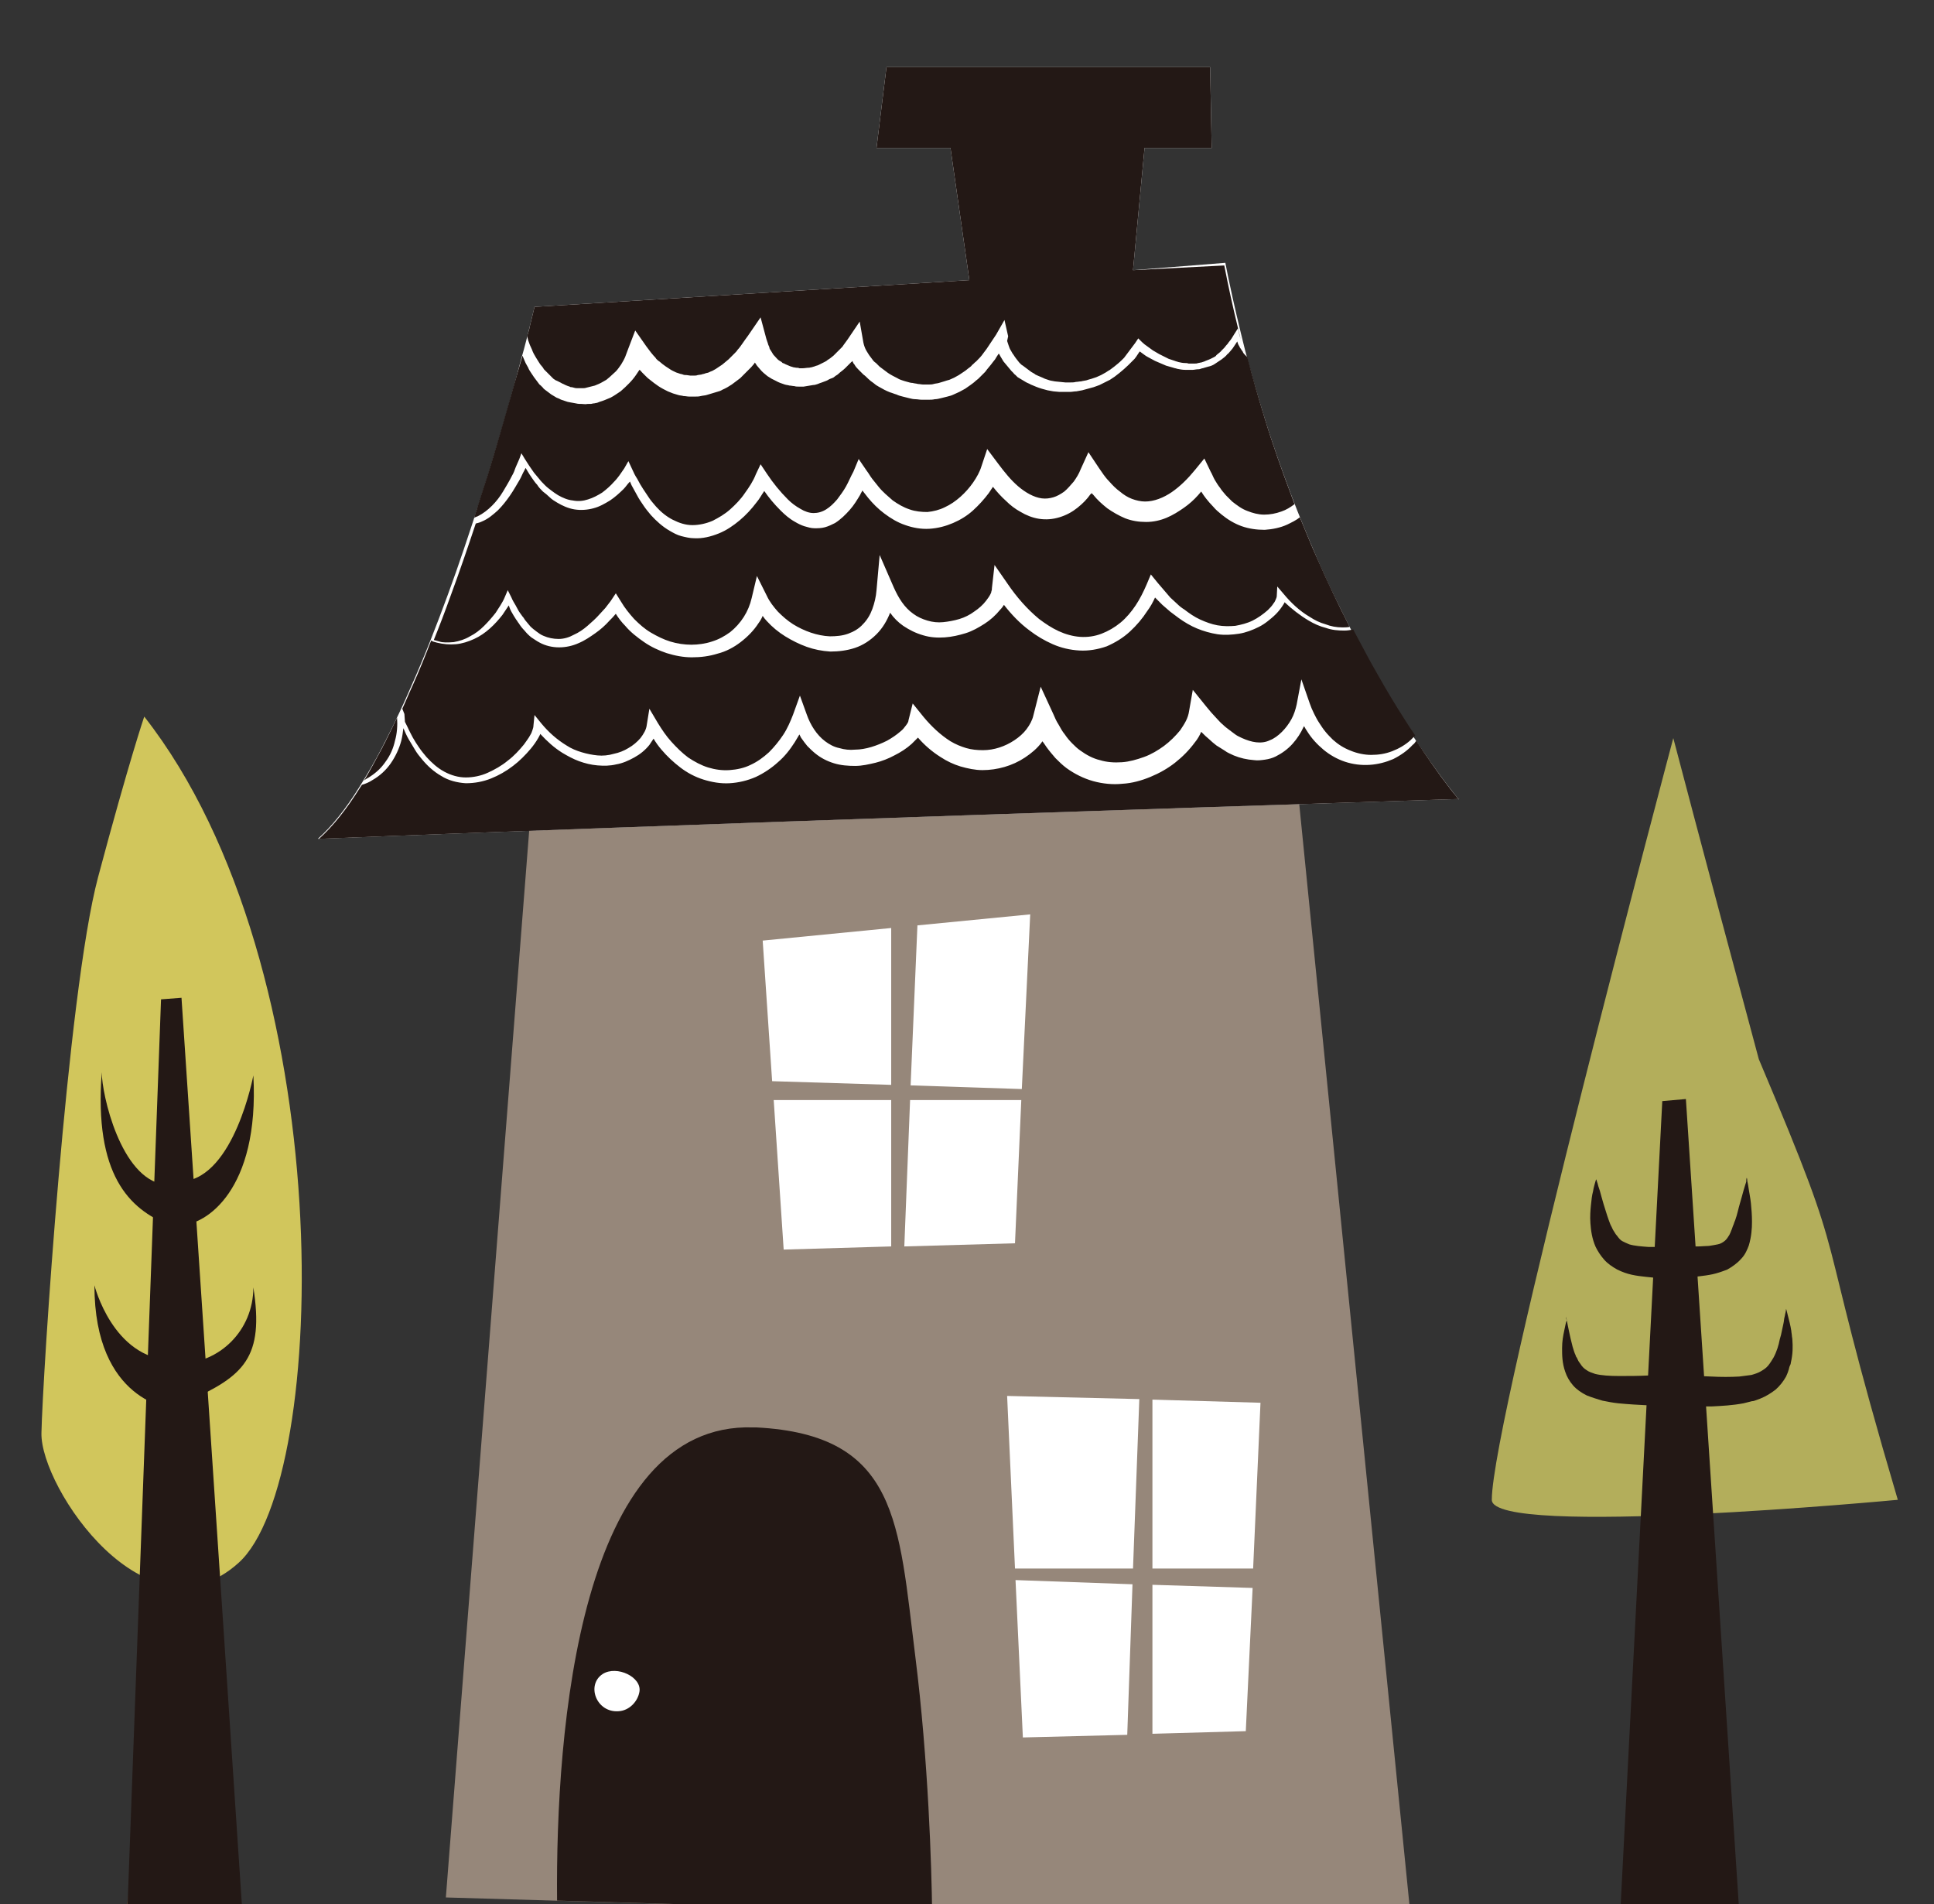
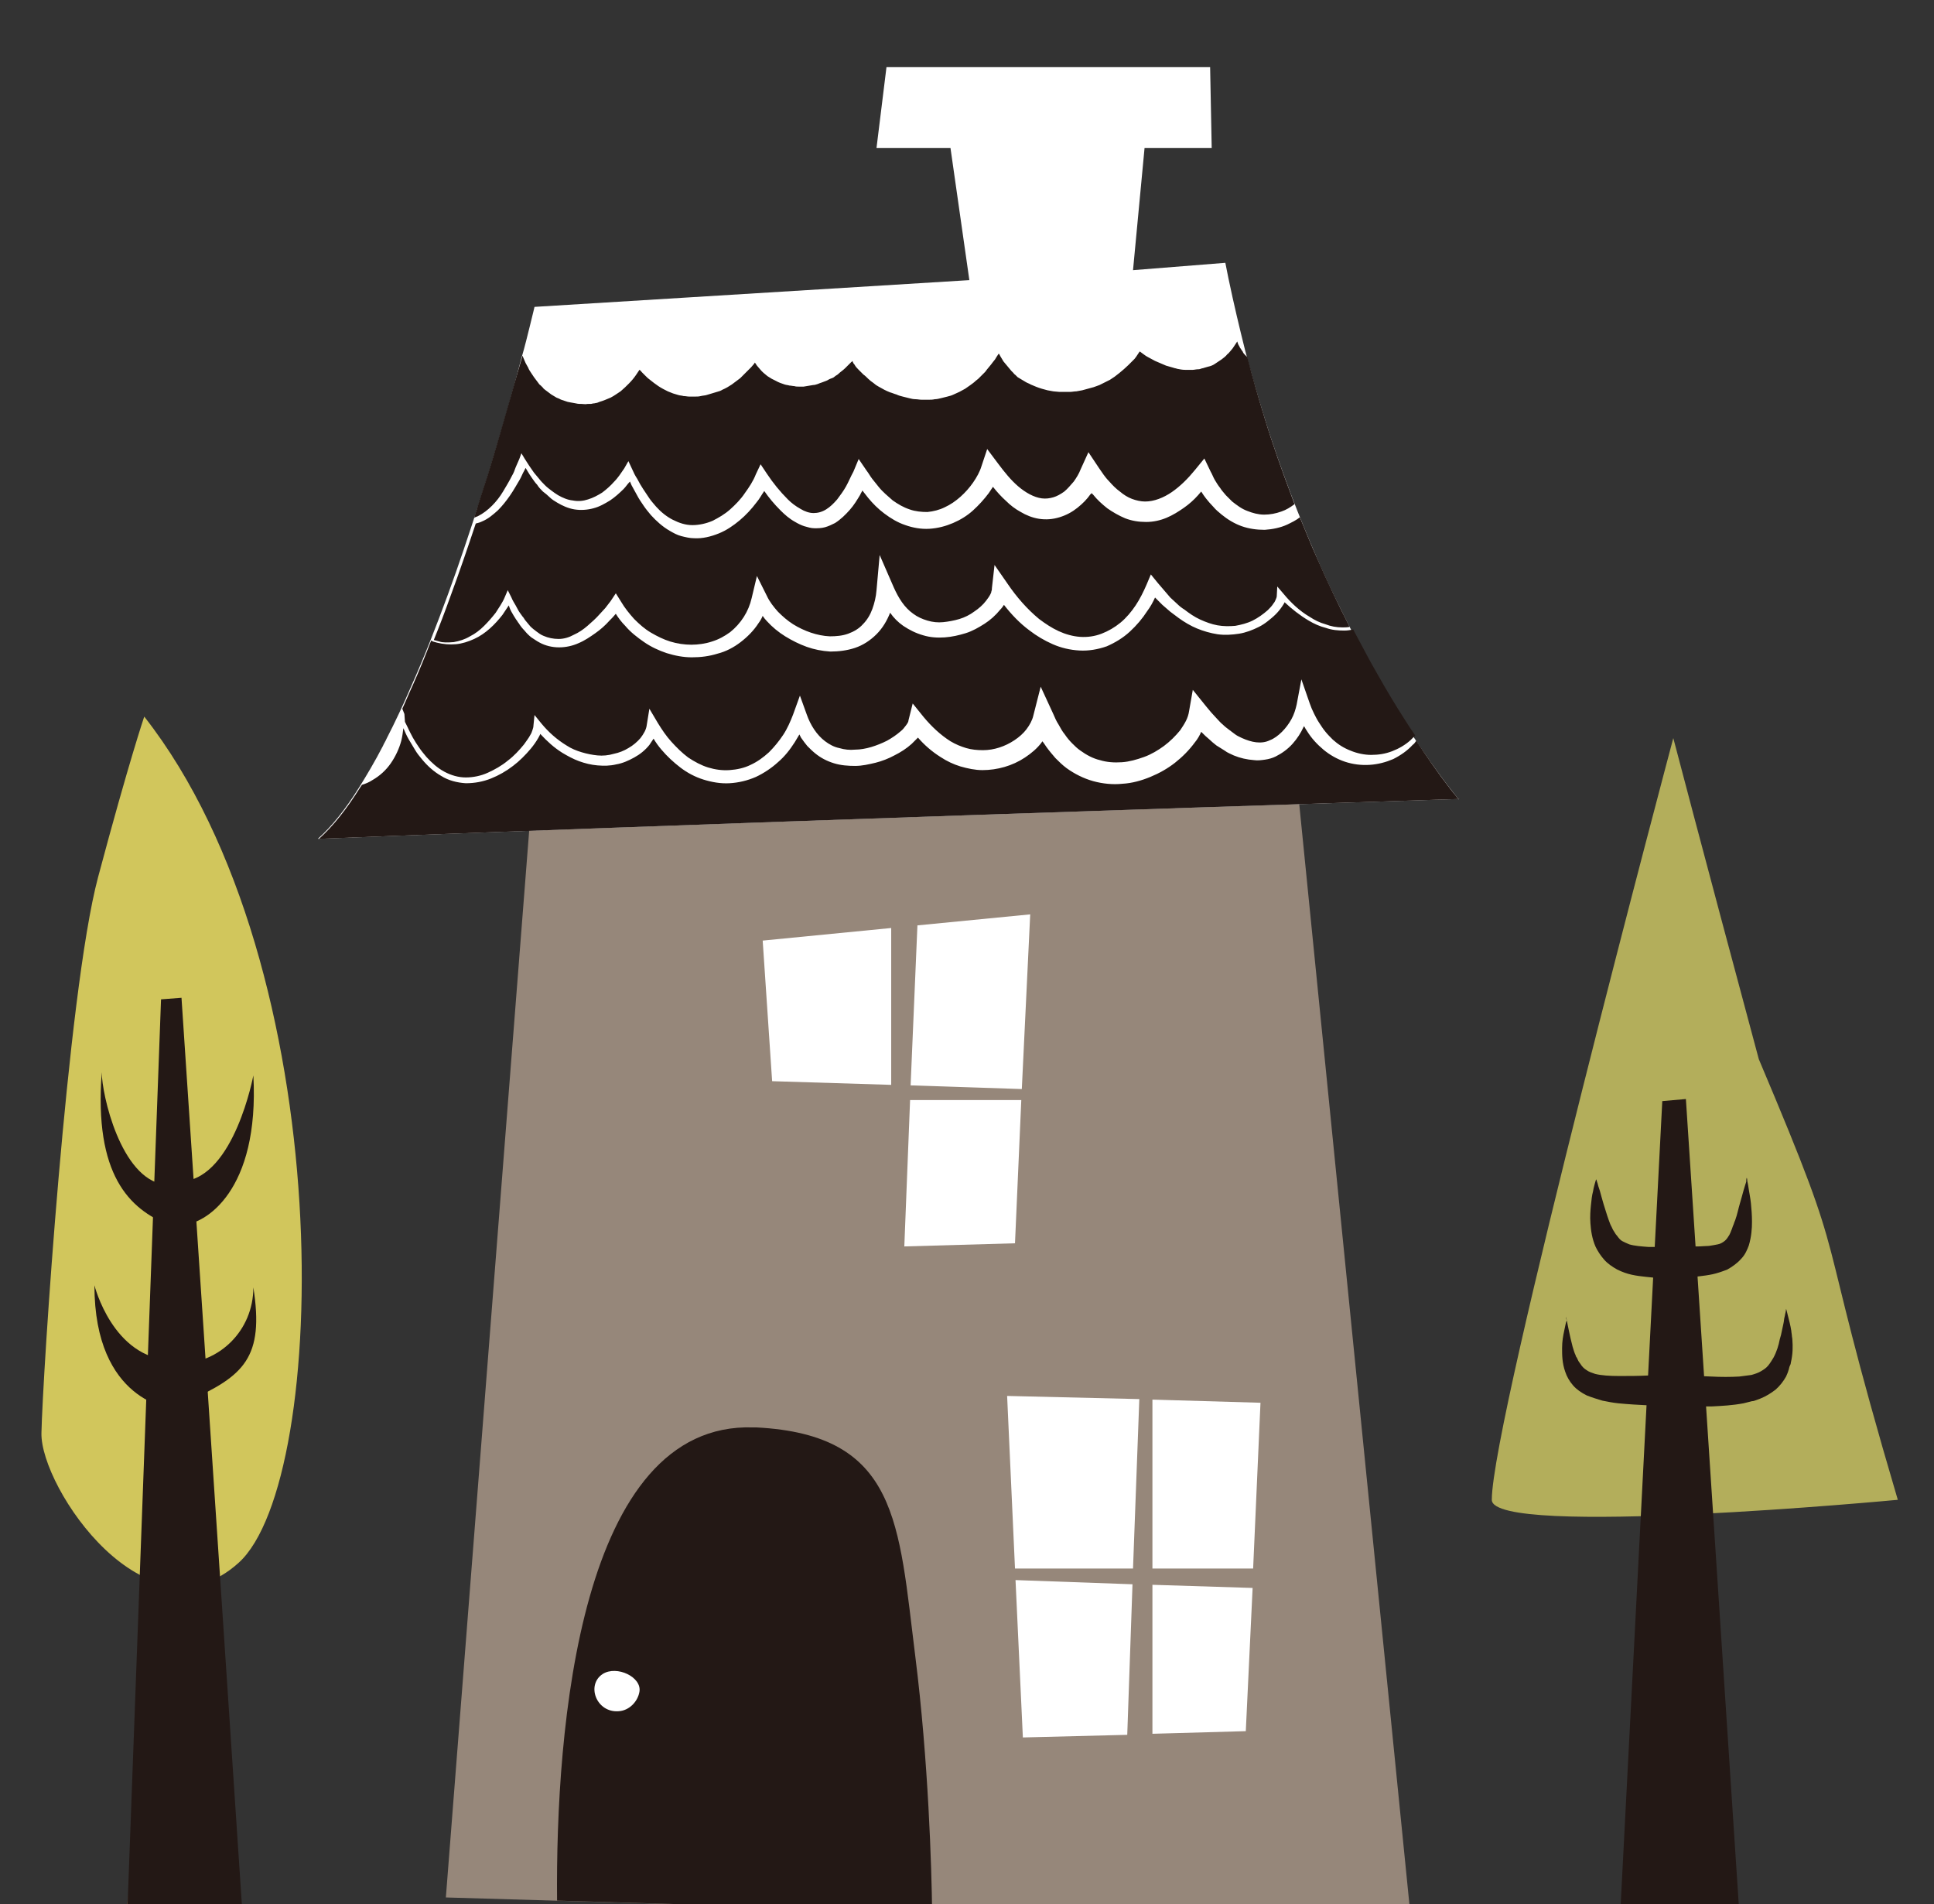
<svg xmlns="http://www.w3.org/2000/svg" version="1.1" id="レイヤー_1" x="0px" y="0px" viewBox="0 0 368.7 363" style="enable-background:new 0 0 368.7 363;" xml:space="preserve">
  <rect x="0" y="0" width="368.7" height="363" fill="#333333" stroke="none" />
  <style type="text/css">
	.st0{fill:#B3AE5B;}
	.st1{fill:#231815;}
	.st2{fill:#96877A;}
	.st3{fill:#FFFFFF;}
	.st4{fill:#60452D;}
	.st5{fill:#D1C65C;}
</style>
  <g>
    <g>
      <path class="st0" d="M319,140.7c0,0-34.6,129.8-34.6,145.2c0,7.3,77.4,0,77.4,0c-17-57.5-8.1-40.5-26.5-84    C324.2,160.6,319,140.7,319,140.7z" />
      <g>
        <path class="st1" d="M333,224.5c0,0,0.1,0.2,0.1,0.6c0.1,0.4,0.2,1,0.3,1.7c0.1,0.7,0.3,1.6,0.4,2.6c0.1,1,0.2,2.2,0.2,3.5     c0,1.3-0.1,2.8-0.6,4.5c-0.3,0.8-0.7,1.8-1.5,2.6c-0.7,0.8-1.7,1.5-2.6,2c-1,0.4-1.9,0.7-2.8,0.9c-0.9,0.2-1.8,0.3-2.6,0.4     c-0.8,0.1-1.7,0.2-2.5,0.2c-0.4,0-0.8,0-1.2,0.1l-1.3,0l-1.2,0c-0.4,0-0.9,0-1.3,0c-0.8,0-1.7-0.1-2.6-0.2     c-0.9-0.1-1.8-0.2-2.7-0.4c-0.9-0.2-1.8-0.5-2.8-1c-0.9-0.5-1.8-1.1-2.5-1.9c-0.7-0.8-1.2-1.6-1.6-2.4c-0.7-1.6-0.9-3.1-1-4.5     c-0.1-1.3,0-2.5,0.1-3.5c0.1-1,0.2-1.9,0.4-2.6c0.1-0.7,0.3-1.3,0.4-1.7c0.1-0.4,0.2-0.6,0.2-0.6s0.1,0.2,0.2,0.6     c0.1,0.2,0.1,0.4,0.2,0.7c0.1,0.3,0.2,0.6,0.3,0.9c0.2,0.7,0.4,1.5,0.7,2.5c0.3,0.9,0.6,2,1,3.1c0.1,0.3,0.2,0.5,0.3,0.8     c0.1,0.1,0.1,0.3,0.2,0.4c0.1,0.1,0.1,0.3,0.2,0.4c0.1,0.3,0.3,0.5,0.4,0.7c0.1,0.2,0.3,0.5,0.5,0.7c0.3,0.4,0.6,0.8,1,1     c0.4,0.2,0.8,0.4,1.3,0.6c1,0.3,2.3,0.4,3.7,0.5c0.7,0,1.5,0,2.3,0c0.8,0,1.6,0,2.4,0c1.6,0,3.1-0.1,4.7-0.1     c0.7,0,1.5-0.1,2.1-0.1c0.7-0.1,1.2-0.2,1.7-0.3c0.5-0.1,0.8-0.3,1.1-0.5c0.3-0.2,0.6-0.5,0.9-1c0.3-0.4,0.5-1,0.7-1.5     c0.1-0.3,0.2-0.6,0.3-0.8c0.1-0.3,0.2-0.6,0.3-0.8c0.4-1.1,0.6-2.2,0.9-3.2c0.3-1,0.5-1.8,0.7-2.5c0.2-0.7,0.4-1.3,0.5-1.6     C332.9,224.7,333,224.5,333,224.5z" />
        <path class="st1" d="M298.6,251c0,0,0,0.3,0.1,0.7c0.1,0.5,0.2,1.1,0.4,2c0.2,0.9,0.4,1.9,0.7,3c0.2,0.6,0.3,1.1,0.6,1.7     c0,0.1,0.1,0.3,0.2,0.4c0.1,0.1,0.1,0.3,0.2,0.4c0.1,0.3,0.3,0.5,0.5,0.8c0.3,0.5,0.7,0.9,1.2,1.2c0.4,0.3,1,0.5,1.6,0.7     c1.2,0.3,2.8,0.4,4.6,0.4c1.8,0,3.6,0,5.6-0.1c1.9,0,4,0,6,0c2,0.1,3.9,0.1,5.9,0.2c1.9,0.1,3.7,0.1,5.4,0     c0.8-0.1,1.6-0.2,2.3-0.3c0.7-0.2,1.3-0.4,1.8-0.7c0.5-0.3,1-0.6,1.4-1.1c0.4-0.5,0.7-1,1-1.5c0.6-1.1,1-2.4,1.2-3.5     c0.2-0.6,0.3-1.1,0.4-1.6c0.1-0.5,0.2-1,0.3-1.4c0.1-0.4,0.1-0.8,0.2-1.2c0.1-0.3,0.1-0.6,0.2-0.9c0.1-0.5,0.1-0.7,0.1-0.7     s0.1,0.2,0.2,0.7c0.1,0.5,0.3,1.1,0.5,2c0.1,0.4,0.2,0.9,0.3,1.5c0,0.3,0.1,0.6,0.1,0.8c0,0.3,0.1,0.6,0.1,0.9     c0.1,1.3,0.1,2.7-0.3,4.4c0,0.2-0.1,0.4-0.2,0.6c-0.1,0.2-0.1,0.4-0.2,0.7c0,0.1-0.1,0.2-0.1,0.3c0,0.1-0.1,0.2-0.1,0.3     c-0.1,0.2-0.2,0.5-0.3,0.7c-0.5,0.9-1.2,1.8-2,2.5c-0.9,0.7-1.9,1.3-2.9,1.7c-0.3,0.1-0.5,0.2-0.8,0.3c-0.3,0.1-0.5,0.2-0.8,0.2     c-0.3,0.1-0.5,0.1-0.8,0.2c-0.3,0.1-0.5,0.1-0.8,0.2c-2.1,0.4-4.1,0.5-6.1,0.6c-2,0-4,0-6,0c-2-0.1-3.9-0.1-5.9-0.2     c-2-0.1-3.9-0.2-5.9-0.4c-1-0.1-2-0.3-3-0.5c-1-0.3-2-0.6-3-1c-1-0.5-1.9-1.1-2.6-1.9c-0.7-0.8-1.2-1.7-1.5-2.6     c-0.6-1.7-0.6-3.2-0.6-4.5c0-1.3,0.2-2.4,0.4-3.3c0.2-0.9,0.3-1.6,0.5-2C298.5,251.3,298.6,251,298.6,251z" />
        <polygon class="st1" points="316.9,209.9 308.9,364.4 331.6,364.9 321.4,209.5    " />
      </g>
    </g>
    <g>
      <polygon class="st2" points="101.2,154.3 85,361.7 269.1,367.1 247.2,148.4   " />
      <path class="st1" d="M174.5,315.8c-3.2-25.5-3.2-42.3-30.3-43.7c0,0,0,0,0,0c-0.2,0-0.4,0-0.6,0c-33-1.1-37.7,57.2-37.4,90.2    l71.5,2.1C177.6,356.1,177,335.7,174.5,315.8z" />
      <path class="st3" d="M121.9,322.5c-0.3,1.8-1.9,3.6-4,3.7c-4.2,0.3-6.2-5-3-7.1C117.6,317.4,122.4,319.7,121.9,322.5z" />
      <g>
        <polygon class="st3" points="173.6,206.9 194.8,207.6 196.4,174.3 174.9,176.4    " />
        <polygon class="st3" points="169.9,206.8 169.9,176.9 145.4,179.3 147.2,206.1    " />
-         <polygon class="st3" points="169.9,209.7 147.5,209.7 149.4,238.2 169.9,237.6    " />
        <polygon class="st3" points="173.5,209.7 172.4,237.6 193.5,237 194.7,209.7    " />
      </g>
      <g>
        <polygon class="st3" points="216,299 217.2,266.7 192,266.1 193.5,299    " />
        <polygon class="st3" points="219.7,299 238.9,299 240.3,267.4 219.7,266.8    " />
        <polygon class="st3" points="219.7,302.1 219.7,330.5 237.5,330 238.8,302.7    " />
        <polygon class="st3" points="215.9,302 193.6,301.2 195,331.2 214.9,330.7    " />
      </g>
      <g>
        <path class="st3" d="M277.7,151.9c-1.3-1.6-5.3-6.7-10.4-14.8c-1.6-2.5-3.3-5.3-5.1-8.5c-1.4-2.4-2.8-5.1-4.3-7.9     c-2.3-4.5-4.7-9.3-7-14.7c-1.6-3.7-3.2-7.6-4.8-11.8c-1.8-4.8-3.6-9.8-5.2-15.1c-1.2-3.9-2.4-8-3.5-12.2c-1.1-4.4-2.2-9-3.2-13.8     c-0.2-1-0.4-2-0.6-3L216,51.5l2.2-23.3H231l-0.3-15.4h-61.7l-1.9,15.4h14.1l3.6,25.2l-82.9,5.1c0,0-0.3,1.3-0.9,3.7     c-0.4,1.6-0.9,3.7-1.6,6.1c-1.5,5.8-3.7,13.6-6.4,22.4c-0.6,1.8-1.2,3.7-1.8,5.6c-1.8,5.5-3.7,11.3-5.8,17     c-2.2,6-4.5,11.9-7,17.5c-1.5,3.5-3.1,6.9-4.7,10c-0.2,0.5-0.5,0.9-0.7,1.4c-1.5,2.9-3.1,5.6-4.6,8c-2.5,4-5.1,7.3-7.8,9.7     c0,0,82.4-3.3,217.6-7.6C278.1,152.5,278,152.3,277.7,151.9z" />
        <g>
          <path class="st1" d="M86.5,122.4c1.1-0.2,2.1-0.5,3.1-1.1c1-0.5,1.9-1.2,2.7-2c0.8-0.8,1.5-1.6,2.2-2.5c0.3-0.5,0.6-0.9,0.9-1.4      c0.3-0.5,0.6-1,0.8-1.5l0.6-1.4l0.7,1.4c0.2,0.5,0.5,1,0.8,1.5c0.3,0.5,0.5,1,0.8,1.4l0.5,0.7c0.2,0.2,0.3,0.4,0.5,0.7      c0.3,0.4,0.7,0.8,1,1.2c0.4,0.4,0.8,0.7,1.2,1c0.4,0.3,0.8,0.6,1.3,0.8c0.9,0.4,1.9,0.6,2.9,0.6c1,0,2-0.3,2.9-0.8      c0.9-0.4,1.8-1,2.6-1.7c0.8-0.7,1.6-1.4,2.3-2.2c0.4-0.4,0.7-0.8,1.1-1.2c0.3-0.4,0.7-0.9,1-1.3l1-1.5l1,1.6      c0.7,1.2,1.6,2.3,2.5,3.3c1,1,2,1.9,3.2,2.6c1.2,0.7,2.4,1.3,3.7,1.7c1.3,0.4,2.7,0.6,4,0.6c1.3,0,2.7-0.2,3.9-0.6      c1.3-0.4,2.4-1,3.5-1.8c1-0.8,1.9-1.8,2.6-2.9c0.7-1.1,1.2-2.3,1.5-3.6l1-4.2l1.9,3.8c0.5,1.1,1.3,2.1,2.1,3      c0.9,0.9,1.8,1.7,2.9,2.4c2.1,1.3,4.6,2.2,7,2.3c1.2,0,2.4-0.1,3.5-0.5c1.1-0.4,2.1-1,2.8-1.8c0.8-0.8,1.4-1.8,1.8-2.9      c0.4-1.1,0.7-2.3,0.8-3.6l0.6-6.7l2.7,6.2c0.9,2,2,3.8,3.7,5c0.8,0.6,1.7,1,2.7,1.3c1,0.3,2,0.4,3,0.3c1-0.1,2.1-0.3,3.1-0.6      c1-0.3,2-0.8,2.8-1.4c0.9-0.6,1.7-1.3,2.3-2.1c0.3-0.4,0.6-0.8,0.8-1.2c0.1-0.2,0.2-0.4,0.2-0.6c0.1-0.2,0.1-0.4,0.1-0.6      l0.5-4.4l2.5,3.6c1.7,2.5,3.7,4.8,6,6.7c1.2,0.9,2.4,1.7,3.7,2.3c1.3,0.6,2.7,1,4.1,1.1c1.4,0.1,2.8-0.1,4.1-0.6      c1.3-0.5,2.5-1.2,3.6-2.1c1.1-0.9,2.1-2.1,2.9-3.3c0.8-1.2,1.5-2.6,2.1-4l0.8-1.9l1.3,1.6l0.6,0.7l0.6,0.7l0.6,0.7l0.6,0.7      c0.4,0.4,0.9,0.8,1.3,1.2c0.4,0.4,0.9,0.8,1.4,1.1c0.9,0.7,1.9,1.4,3,1.9c1.1,0.5,2.2,0.9,3.3,1.1c1.1,0.2,2.3,0.2,3.4,0.1      c1.1-0.2,2.3-0.5,3.3-1c1-0.5,2-1.2,2.9-2c0.4-0.4,0.8-0.8,1.1-1.3c0.2-0.2,0.3-0.5,0.4-0.7c0.1-0.2,0.2-0.5,0.2-0.6l0.1-1.9      l1.2,1.4c1.4,1.7,3.1,3.3,5,4.4c0.9,0.6,1.9,1.1,3,1.4c1,0.4,2.1,0.6,3.2,0.6c0.5,0,0.9,0,1.4-0.1c-2.1-4.1-4.2-8.5-6.3-13.3      c-1.1-2.4-2.1-5-3.2-7.6c-0.7,0.6-1.6,1-2.4,1.4c-1.3,0.6-2.8,0.9-4.3,1c-1.5,0-3-0.2-4.4-0.7c-1.4-0.5-2.7-1.3-3.8-2.2      c-0.6-0.5-1.1-0.9-1.6-1.5c-0.5-0.5-1-1.1-1.4-1.6c-0.3-0.4-0.6-0.8-0.9-1.3c-0.2,0.2-0.4,0.5-0.6,0.7c-0.8,0.9-1.7,1.7-2.7,2.4      c-1,0.7-2.1,1.4-3.3,1.9c-1.2,0.5-2.5,0.8-3.9,0.8c-1.4,0-2.7-0.2-4-0.7c-1.2-0.5-2.4-1.2-3.4-1.9c-1-0.8-1.9-1.6-2.7-2.6      c-0.1-0.1-0.2-0.2-0.3-0.3c-0.1,0.1-0.1,0.2-0.2,0.2c-0.7,1-1.5,1.8-2.5,2.6c-1,0.8-2.1,1.4-3.4,1.8c-1.3,0.4-2.6,0.5-3.9,0.3      c-1.3-0.2-2.5-0.7-3.5-1.3c-1.1-0.6-2-1.3-2.8-2.1c-0.9-0.8-1.8-1.8-2.5-2.7c-0.3,0.4-0.5,0.8-0.8,1.2c-0.9,1.2-1.9,2.3-3,3.3      c-1.1,1-2.4,1.8-3.8,2.4c-1.4,0.6-2.9,1-4.5,1.1c-1.6,0.1-3.2-0.2-4.6-0.7c-1.5-0.5-2.8-1.3-4-2.2c-1.2-0.9-2.2-1.9-3.1-3      c-0.4-0.5-0.7-0.9-1.1-1.4c-0.1,0.3-0.3,0.5-0.4,0.8c-0.6,1-1.2,2-2,2.9c-0.8,0.9-1.7,1.8-2.8,2.5c-0.6,0.3-1.2,0.6-1.9,0.8      c-0.7,0.2-1.4,0.2-2,0.2c-0.7,0-1.3-0.2-2-0.4c-0.6-0.2-1.2-0.5-1.7-0.8c-1.1-0.6-2-1.4-2.8-2.2c-1.2-1.2-2.2-2.4-3.1-3.7      c-0.5,0.7-0.9,1.5-1.5,2.2c-0.9,1.2-2,2.4-3.2,3.4c-1.2,1-2.5,1.9-4,2.5c-1.5,0.6-3.1,1-4.7,0.9c-0.8,0-1.6-0.2-2.4-0.4      c-0.8-0.2-1.5-0.6-2.2-1c-1.4-0.8-2.6-1.9-3.6-3c-0.5-0.6-1-1.2-1.4-1.8c-0.4-0.6-0.9-1.3-1.2-1.9c-0.4-0.7-0.7-1.3-1.1-2      c-0.1-0.2-0.2-0.5-0.3-0.7c0,0-0.1,0.1-0.1,0.1c-0.4,0.4-0.7,0.9-1.1,1.3c-0.8,0.8-1.7,1.6-2.6,2.2c-1,0.6-2,1.2-3.2,1.5      c-1.1,0.3-2.4,0.4-3.6,0.2c-1.2-0.2-2.3-0.7-3.3-1.3c-0.5-0.3-1-0.6-1.4-1c-0.4-0.4-0.9-0.8-1.3-1.1c-0.4-0.4-0.8-0.8-1.1-1.3      c-0.4-0.4-0.7-0.9-1-1.3c-0.3-0.4-0.6-0.9-0.9-1.4c-0.1-0.2-0.2-0.3-0.3-0.5c-0.1,0.2-0.2,0.4-0.3,0.6c-0.3,0.5-0.5,1.1-0.8,1.6      c-0.6,1-1.2,2.1-1.9,3.1c-0.7,1-1.4,1.9-2.3,2.8c-0.9,0.8-1.8,1.6-3,2.1c-0.4,0.2-0.8,0.3-1.2,0.4c-1.5,4.5-3.1,9.2-4.8,13.8      c-1,2.8-2.1,5.7-3.2,8.4c0.4,0.1,0.7,0.2,1.1,0.3C84.3,122.5,85.4,122.5,86.5,122.4z" />
          <path class="st1" d="M77.2,137.6l0.5,1c0.3,0.7,0.7,1.4,1,2c0.2,0.3,0.4,0.7,0.6,1c0.2,0.3,0.4,0.6,0.6,0.9      c0.4,0.6,0.9,1.2,1.4,1.8c1,1.1,2.1,2.1,3.4,2.8c1.3,0.7,2.7,1.1,4.1,1.1c1.4,0,2.9-0.3,4.2-0.9c1.3-0.6,2.6-1.3,3.8-2.3      c1.2-0.9,2.2-2,3.1-3.1c0.4-0.6,0.9-1.2,1.2-1.8c0.2-0.3,0.3-0.6,0.4-0.9c0.1-0.3,0.2-0.6,0.2-0.9l0.2-2l1.3,1.6      c1.4,1.7,3,3.1,4.8,4.2c0.9,0.6,1.9,1,2.9,1.3c1,0.3,2,0.5,3,0.6c1,0.1,2.1,0,3.1-0.3c1-0.2,2-0.6,2.8-1.1      c0.9-0.5,1.7-1.2,2.3-1.9c0.6-0.8,1.1-1.6,1.2-2.5l0.5-3.1l1.6,2.7c0.8,1.3,1.6,2.5,2.6,3.6c1,1.1,2,2.1,3.2,3      c1.2,0.8,2.5,1.5,3.8,1.9c1.3,0.4,2.7,0.6,4.1,0.5c1.4-0.1,2.8-0.4,4-1c1.3-0.6,2.4-1.4,3.5-2.4c1-1,1.9-2.1,2.7-3.3      c0.8-1.2,1.4-2.6,1.9-3.9l1.3-3.6l1.3,3.6c0.7,2,1.9,3.9,3.5,5.1c0.8,0.6,1.7,1.1,2.7,1.3c1,0.3,2,0.4,3,0.3      c1,0,2.1-0.2,3.1-0.5c1-0.3,2-0.7,3-1.2c0.9-0.5,1.8-1.1,2.6-1.8c0.4-0.3,0.7-0.7,1-1.1c0.3-0.4,0.5-0.7,0.5-1l0.8-3.2l2.1,2.6      c1.5,1.8,3.2,3.4,5.1,4.6c1,0.6,2,1,3,1.3c1,0.3,2.1,0.4,3.2,0.4c2.1,0,4.2-0.7,6-1.9c0.9-0.6,1.7-1.3,2.3-2.1      c0.6-0.8,1.1-1.7,1.3-2.6l1.4-5.5l2.4,5.2c0.3,0.7,0.6,1.4,1,2c0.4,0.7,0.7,1.3,1.2,1.9c0.4,0.6,0.9,1.2,1.4,1.7      c0.5,0.5,1,1,1.6,1.4c1.1,0.8,2.4,1.5,3.7,1.8c1.3,0.4,2.7,0.5,4.2,0.4c1.4-0.1,2.8-0.5,4.2-1c1.4-0.5,2.7-1.3,3.8-2.1      c1.2-0.9,2.2-1.9,3.1-3c0.4-0.6,0.8-1.2,1.1-1.8c0.3-0.6,0.5-1.2,0.6-1.9l0.7-4l2.5,3.1c0.3,0.4,0.7,0.8,1,1.2      c0.4,0.4,0.7,0.8,1.1,1.2c0.4,0.4,0.7,0.8,1.1,1.1c0.4,0.4,0.8,0.7,1.2,1c0.4,0.3,0.8,0.6,1.2,0.9c0.4,0.3,0.9,0.5,1.3,0.7      c0.9,0.4,1.8,0.7,2.7,0.8c0.9,0.1,1.8,0,2.6-0.4c0.8-0.3,1.6-0.9,2.3-1.6c0.7-0.7,1.3-1.5,1.8-2.4c0.5-0.9,0.8-1.9,1-2.8      l0.9-4.8l1.6,4.6c0.2,0.6,0.5,1.3,0.8,1.9c0.3,0.6,0.6,1.2,1,1.8c0.4,0.6,0.7,1.1,1.2,1.7c0.4,0.5,0.9,1,1.4,1.5      c1,0.9,2.1,1.6,3.4,2.1c1.2,0.5,2.6,0.8,3.9,0.8c1.4,0,2.7-0.2,4-0.7c1.3-0.5,2.5-1.2,3.5-2.1c0.3-0.3,0.6-0.6,0.9-0.9      c-0.7-1-1.4-2.1-2.1-3.2c-1.6-2.5-3.3-5.3-5.1-8.5c-1.4-2.4-2.8-5.1-4.3-7.9c-0.1-0.2-0.2-0.4-0.3-0.6c-0.6,0.1-1.1,0.2-1.7,0.2      c-1.2,0-2.4-0.1-3.5-0.5c-1.2-0.3-2.3-0.8-3.3-1.4c-1.7-1-3.2-2.2-4.6-3.5c-0.1,0.3-0.3,0.5-0.4,0.7c-0.4,0.6-0.8,1.1-1.3,1.6      c-0.5,0.5-1,0.9-1.5,1.3c-0.5,0.4-1.1,0.8-1.7,1.1c-1.2,0.6-2.5,1.1-3.8,1.3c-1.3,0.2-2.7,0.3-4.1,0.1c-1.3-0.2-2.7-0.6-3.9-1.1      c-1.2-0.5-2.4-1.2-3.5-2c-0.5-0.4-1.1-0.8-1.6-1.2c-0.5-0.4-1-0.9-1.5-1.3l-0.7-0.7l-0.7-0.7c-0.4,0.9-0.9,1.8-1.5,2.6      c-0.9,1.4-2,2.7-3.3,3.9c-1.3,1.2-2.8,2.1-4.4,2.8c-1.7,0.6-3.5,0.9-5.2,0.8c-1.8-0.1-3.5-0.5-5.1-1.2c-1.6-0.7-3.1-1.6-4.4-2.6      c-1.9-1.4-3.5-3.1-4.9-4.9c-0.2,0.3-0.4,0.6-0.7,0.9c-0.9,1.1-1.9,2-3,2.7c-1.1,0.7-2.3,1.4-3.6,1.8c-1.3,0.4-2.6,0.7-4,0.8      c-1.4,0.1-2.8,0-4.1-0.4c-1.4-0.4-2.6-1-3.8-1.8c-1-0.7-1.8-1.5-2.5-2.5c0,0,0,0,0,0c-0.6,1.5-1.4,2.9-2.6,4.1      c-1.2,1.2-2.6,2.1-4.1,2.6c-1.5,0.5-3.1,0.7-4.7,0.7c-1.6-0.1-3.1-0.4-4.5-0.9c-1.4-0.5-2.8-1.2-4.1-2c-1.3-0.8-2.5-1.8-3.5-2.9      c-0.3-0.3-0.6-0.7-0.8-1c-0.2,0.5-0.5,1-0.8,1.4c-0.9,1.4-2.1,2.6-3.4,3.6c-1.3,1-2.8,1.8-4.4,2.2c-1.6,0.5-3.2,0.7-4.9,0.7      c-1.6,0-3.2-0.3-4.8-0.8c-1.5-0.5-3-1.2-4.3-2.1c-1.3-0.9-2.6-1.9-3.6-3.1c-0.7-0.7-1.3-1.5-1.8-2.3c0,0,0,0,0,0      c-0.4,0.5-0.8,0.9-1.2,1.3c-0.8,0.9-1.7,1.7-2.7,2.4c-1,0.7-2,1.4-3.2,1.9c-1.1,0.5-2.4,0.8-3.7,0.8c-1.3,0-2.6-0.3-3.7-0.9      c-0.6-0.3-1.1-0.7-1.6-1c-0.5-0.4-0.9-0.8-1.3-1.3c-0.4-0.4-0.8-0.9-1.1-1.4c-0.2-0.2-0.3-0.5-0.5-0.7c-0.2-0.3-0.3-0.5-0.5-0.8      c-0.3-0.5-0.6-1-0.8-1.6c0-0.1-0.1-0.2-0.1-0.3c-0.1,0.1-0.1,0.2-0.2,0.3c-0.3,0.5-0.7,1-1,1.5c-0.7,0.9-1.5,1.8-2.4,2.6      c-0.9,0.8-1.9,1.5-3,2c-1.1,0.5-2.3,0.9-3.5,1c-1.2,0.1-2.4,0-3.6-0.3c-0.4-0.1-0.8-0.2-1.1-0.4c-1.1,2.9-2.3,5.8-3.5,8.5      c-0.7,1.5-1.3,3-2,4.5l0.4,1L77.2,137.6z" />
          <path class="st1" d="M92.9,90.8c-0.6,1.8-1.2,3.7-1.8,5.6c-0.2,0.8-0.5,1.5-0.7,2.3c0.2-0.1,0.4-0.2,0.7-0.3      c1-0.5,1.9-1.2,2.7-2c0.8-0.8,1.5-1.7,2.1-2.7c0.6-1,1.2-2,1.7-3c0.3-0.5,0.5-1,0.7-1.6c0.2-0.5,0.5-1.1,0.7-1.6l0.4-1.1l0.6,1      c0.3,0.5,0.6,0.9,0.9,1.4c0.3,0.4,0.6,0.9,0.9,1.3c0.3,0.4,0.7,0.8,1,1.2c0.3,0.4,0.7,0.8,1.1,1.2c0.4,0.4,0.8,0.7,1.2,1      c0.4,0.3,0.8,0.6,1.3,0.9c0.9,0.5,1.8,0.9,2.8,1c1,0.2,2,0.1,2.9-0.2c1-0.3,1.9-0.8,2.7-1.3c0.8-0.6,1.6-1.3,2.3-2.1      c0.4-0.4,0.7-0.8,1-1.2c0.3-0.4,0.6-0.9,0.9-1.3l0.8-1.4l0.7,1.5c0.3,0.7,0.6,1.3,1,1.9c0.3,0.6,0.7,1.3,1.1,1.9      c0.4,0.6,0.8,1.2,1.2,1.8c0.4,0.6,0.9,1.1,1.3,1.6c0.9,1,2,1.9,3.2,2.5c1.2,0.6,2.4,1,3.7,1c1.3,0,2.6-0.3,3.8-0.8      c1.2-0.6,2.4-1.3,3.4-2.2c1-0.9,2-1.9,2.8-3.1c0.8-1.1,1.6-2.3,2.1-3.6l0.9-1.9l1.2,1.8c1.2,1.8,2.5,3.4,4,4.9      c0.7,0.7,1.5,1.3,2.4,1.8c0.8,0.5,1.7,0.8,2.5,0.8c0.8,0,1.6-0.2,2.4-0.7c0.8-0.5,1.4-1.1,2.1-1.9c0.6-0.8,1.2-1.6,1.7-2.5      c0.5-0.9,0.9-1.9,1.4-2.8l1-2.4l1.5,2.2c0.4,0.5,0.7,1.1,1.1,1.6c0.4,0.5,0.8,1,1.2,1.5c0.8,1,1.8,1.8,2.7,2.6      c1,0.7,2,1.3,3.2,1.7c1.1,0.4,2.3,0.5,3.4,0.5c1.1-0.1,2.3-0.4,3.3-0.9c1.1-0.5,2.1-1.2,3-2c0.9-0.8,1.7-1.7,2.4-2.7      c0.7-1,1.3-2.1,1.6-3.1l1.1-3.3l2.1,2.8c1.2,1.6,2.4,3.1,3.8,4.3c1.4,1.2,3,2.1,4.5,2.3c0.8,0.1,1.5,0,2.2-0.2      c0.7-0.2,1.4-0.6,2.1-1.1c0.6-0.5,1.2-1.2,1.8-1.9c0.5-0.7,1-1.5,1.3-2.3l1.5-3.3l2,3c0.3,0.4,0.6,0.9,0.9,1.3      c0.3,0.4,0.6,0.8,1,1.2c0.7,0.8,1.4,1.5,2.1,2c0.7,0.6,1.5,1.1,2.3,1.4c0.8,0.3,1.7,0.5,2.5,0.5c1.7,0,3.5-0.7,5.1-1.8      c1.6-1.1,3.1-2.6,4.4-4.2l1.8-2.2l1.2,2.5c0.3,0.5,0.5,1.1,0.8,1.6c0.3,0.5,0.6,1,1,1.5c0.3,0.5,0.7,0.9,1.1,1.4      c0.4,0.4,0.8,0.8,1.2,1.2c0.9,0.7,1.8,1.4,2.9,1.8c1,0.4,2.1,0.7,3.2,0.7c1.1,0,2.2-0.2,3.3-0.6c0.9-0.3,1.7-0.8,2.5-1.4      c-0.2-0.5-0.4-1.1-0.6-1.6c-1.8-4.8-3.6-9.8-5.2-15.1c-1.1-3.6-2.2-7.4-3.2-11.3c-0.1-0.1-0.2-0.2-0.4-0.4      c-0.2-0.2-0.4-0.4-0.5-0.7c-0.2-0.2-0.3-0.5-0.5-0.7c-0.1-0.3-0.3-0.5-0.4-0.8c0-0.1-0.1-0.2-0.1-0.4c0,0-0.1,0.1-0.1,0.1      l-0.4,0.6c-0.1,0.2-0.3,0.4-0.4,0.6l-0.5,0.6c-0.2,0.2-0.3,0.4-0.5,0.5c-0.3,0.4-0.7,0.7-1.1,1c-0.2,0.1-0.4,0.3-0.6,0.4      c-0.2,0.1-0.4,0.3-0.6,0.4c-0.4,0.3-0.9,0.5-1.4,0.6l-0.7,0.2c-0.2,0.1-0.5,0.1-0.7,0.2c-0.2,0.1-0.5,0.1-0.7,0.1      c-0.2,0-0.5,0.1-0.8,0.1l-0.4,0l-0.4,0c-0.2,0-0.5,0-0.7,0c-0.5,0-1-0.1-1.5-0.2c-0.2-0.1-0.5-0.1-0.7-0.2l-0.7-0.2l-0.7-0.2      l-0.7-0.3l-0.7-0.3l-0.7-0.3c-0.4-0.2-0.9-0.5-1.3-0.7c-0.4-0.2-0.8-0.5-1.2-0.8c-0.1-0.1-0.3-0.2-0.4-0.3l-0.1,0.1      c-0.2,0.3-0.4,0.6-0.6,0.9c-0.1,0.1-0.2,0.3-0.3,0.4l-0.4,0.4l-0.4,0.4c-0.1,0.1-0.3,0.3-0.4,0.4c-0.5,0.5-1.1,1-1.7,1.5      c-0.3,0.2-0.6,0.5-0.9,0.7c-0.3,0.2-0.6,0.4-0.9,0.6l-1,0.5l-1,0.5l-1.1,0.4c-0.4,0.1-0.7,0.2-1.1,0.3c-0.4,0.1-0.7,0.2-1.1,0.3      c-0.4,0.1-0.7,0.1-1.1,0.2c-0.4,0-0.8,0.1-1.1,0.1c-0.4,0-0.8,0-1.1,0c-0.4,0-0.8,0-1.1,0l-1.1-0.1c-0.4-0.1-0.7-0.1-1.1-0.2      c-0.4-0.1-0.7-0.2-1.1-0.3c-0.7-0.2-1.4-0.5-2.1-0.8c-0.3-0.2-0.7-0.3-1-0.5l-0.5-0.3c-0.2-0.1-0.3-0.2-0.5-0.3l-0.5-0.3      l-0.4-0.4c-0.1-0.1-0.3-0.2-0.4-0.4l-0.4-0.4c-0.5-0.6-1-1.2-1.5-1.8c-0.2-0.3-0.4-0.7-0.6-1c-0.1-0.2-0.2-0.4-0.3-0.5l-0.4,0.6      c-0.1,0.2-0.2,0.3-0.3,0.5l-0.4,0.5c-0.5,0.7-1,1.2-1.5,1.9c-0.3,0.3-0.6,0.6-0.9,0.9c-0.1,0.1-0.3,0.3-0.4,0.4l-0.5,0.4      c-0.3,0.3-0.6,0.5-1,0.8c-0.3,0.2-0.7,0.5-1,0.7c-0.4,0.2-0.7,0.4-1.1,0.6l-1.1,0.5c-0.4,0.2-0.8,0.3-1.2,0.4      c-0.4,0.1-0.8,0.2-1.2,0.3c-0.4,0.1-0.8,0.2-1.2,0.2c-0.4,0.1-0.8,0.1-1.2,0.1c-0.4,0-0.8,0-1.3,0c-0.4,0-0.8-0.1-1.2-0.1      c-0.4,0-0.8-0.1-1.2-0.2c-0.4-0.1-0.8-0.2-1.2-0.3c-0.4-0.1-0.8-0.2-1.2-0.4c-0.4-0.1-0.8-0.3-1.2-0.4c-0.8-0.3-1.5-0.7-2.2-1.1      l-0.5-0.3l-0.5-0.4c-0.3-0.2-0.7-0.5-1-0.8c-0.3-0.3-0.6-0.6-0.9-0.8c-0.3-0.3-0.6-0.6-0.9-0.9c-0.3-0.3-0.6-0.6-0.8-1      c-0.2-0.2-0.3-0.4-0.4-0.7c-0.1,0.1-0.1,0.2-0.2,0.2l-0.6,0.6l-0.6,0.6c-0.4,0.4-0.9,0.7-1.3,1.1c-0.2,0.2-0.5,0.3-0.7,0.5      c-0.2,0.2-0.5,0.3-0.8,0.4c-0.3,0.1-0.5,0.3-0.8,0.4c-0.3,0.1-0.5,0.2-0.8,0.3c-0.3,0.1-0.6,0.2-0.8,0.3      c-0.3,0.1-0.6,0.2-0.9,0.2c-0.6,0.1-1.2,0.2-1.8,0.3c-0.3,0-0.6,0-0.9,0c-0.3,0-0.6,0-0.9-0.1c-0.3,0-0.6-0.1-0.9-0.1      c-0.3-0.1-0.6-0.1-0.9-0.2c-0.6-0.2-1.2-0.4-1.7-0.7l-0.4-0.2l-0.4-0.2c-0.3-0.2-0.5-0.3-0.8-0.5c-0.5-0.4-1-0.8-1.4-1.3      c-0.2-0.2-0.4-0.5-0.6-0.7c-0.1-0.2-0.3-0.4-0.4-0.6c0,0.1-0.1,0.1-0.1,0.2c-0.2,0.2-0.4,0.5-0.6,0.7l-0.7,0.7      c-0.2,0.2-0.5,0.5-0.7,0.7c-0.2,0.2-0.5,0.5-0.7,0.7c-0.3,0.2-0.5,0.4-0.8,0.6l-0.8,0.6c-0.6,0.4-1.1,0.7-1.8,1      c-0.3,0.2-0.6,0.3-1,0.4c-0.3,0.1-0.7,0.2-1,0.3c-0.3,0.1-0.7,0.2-1,0.3c-0.3,0.1-0.7,0.1-1.1,0.2c-0.4,0.1-0.7,0.1-1.1,0.1      c-0.4,0-0.7,0-1.1,0c-0.4,0-0.7-0.1-1.1-0.1c-0.3-0.1-0.7-0.1-1-0.2c-0.3-0.1-0.7-0.2-1-0.3c-0.2-0.1-0.3-0.1-0.5-0.2l-0.5-0.2      c-0.6-0.3-1.2-0.6-1.8-1c-0.6-0.4-1.1-0.8-1.6-1.2c-0.3-0.2-0.5-0.4-0.8-0.7c-0.2-0.2-0.5-0.5-0.7-0.7c-0.2-0.2-0.3-0.4-0.5-0.5      c-0.2,0.3-0.4,0.6-0.6,0.9c-0.4,0.6-0.9,1.2-1.4,1.7c-0.5,0.5-1,1-1.6,1.5c-0.3,0.2-0.6,0.4-0.9,0.6c-0.3,0.2-0.6,0.4-1,0.6      c-0.7,0.3-1.4,0.6-2.1,0.8l-0.5,0.2c-0.2,0-0.4,0.1-0.6,0.1c-0.2,0-0.4,0.1-0.6,0.1L112,77c-0.4,0.1-0.8,0-1.1,0      c-0.4,0-0.7,0-1.1-0.1c-0.4-0.1-0.7-0.1-1.1-0.2l-0.5-0.1l-0.3-0.1l-0.3-0.1c-0.3-0.1-0.7-0.2-1-0.4l-0.5-0.2      c-0.2-0.1-0.3-0.2-0.5-0.3c-0.2-0.1-0.3-0.2-0.5-0.3l-0.4-0.3c-0.1-0.1-0.3-0.2-0.4-0.3l-0.4-0.3c-0.1-0.1-0.3-0.2-0.4-0.4      l-0.4-0.4c-0.1-0.1-0.3-0.2-0.4-0.4l-0.3-0.4l-0.3-0.4l-0.3-0.4c-0.2-0.3-0.4-0.6-0.6-0.9c-0.2-0.3-0.4-0.6-0.5-0.9l-0.5-0.9      c-0.2-0.5-0.4-0.9-0.6-1.4c0,0.1-0.1,0.3-0.1,0.4C97.7,74.2,95.6,82.1,92.9,90.8z" />
          <path class="st1" d="M277.7,151.9c-1.1-1.3-3.9-4.9-7.7-10.7c-0.2,0.3-0.4,0.6-0.7,0.8c-1,1.1-2.3,2-3.7,2.7      c-1.4,0.6-2.9,1-4.5,1.1c-1.6,0.1-3.2-0.1-4.7-0.6c-1.5-0.5-2.9-1.3-4.1-2.3c-1.2-1-2.3-2.2-3.1-3.5c-0.2-0.3-0.4-0.6-0.6-1      c0,0.1-0.1,0.2-0.1,0.2c-0.5,1.1-1.2,2.2-2.1,3.2c-0.9,1-2,1.8-3.2,2.4c-0.6,0.3-1.3,0.5-2,0.6c-0.7,0.1-1.4,0.2-2.1,0.1      c-1.4-0.1-2.7-0.4-3.9-0.9c-0.6-0.3-1.2-0.5-1.7-0.9c-0.5-0.3-1.1-0.7-1.6-1c-0.5-0.4-1-0.8-1.4-1.2c-0.5-0.4-0.9-0.8-1.3-1.2      c-0.1-0.1-0.2-0.2-0.2-0.2c-0.3,0.7-0.7,1.4-1.2,2c-1.1,1.5-2.4,2.8-3.8,3.9c-1.4,1.1-3,2-4.7,2.7c-1.7,0.7-3.5,1.2-5.3,1.3      c-1.8,0.2-3.8,0-5.6-0.5c-1.8-0.5-3.6-1.4-5.1-2.5c-0.8-0.6-1.4-1.2-2.1-1.9c-0.6-0.7-1.2-1.4-1.7-2.1c-0.3-0.4-0.5-0.8-0.8-1.1      c0,0.1-0.1,0.1-0.1,0.2c-0.9,1.2-2,2.1-3.2,2.9c-2.4,1.6-5.3,2.4-8.1,2.4c-1.4,0-2.8-0.3-4.2-0.7c-1.3-0.4-2.6-1-3.8-1.8      c-1.6-1-3.1-2.3-4.3-3.7c-0.4,0.4-0.8,0.8-1.2,1.2c-1,0.9-2.1,1.6-3.3,2.2c-1.1,0.6-2.4,1.1-3.6,1.4c-1.3,0.3-2.5,0.6-3.9,0.6      c-1.3,0-2.7-0.1-4-0.5c-1.3-0.4-2.5-1-3.6-1.9c-0.5-0.4-1-0.9-1.5-1.4c-0.4-0.5-0.8-1-1.2-1.6c-0.1-0.2-0.2-0.4-0.3-0.6      c-0.3,0.5-0.6,1-0.9,1.5c-0.9,1.4-1.9,2.7-3.2,3.8c-1.2,1.1-2.7,2.1-4.2,2.8c-1.6,0.7-3.3,1.1-5,1.2c-1.7,0.1-3.4-0.2-5-0.7      c-1.6-0.5-3.1-1.3-4.4-2.3c-1.3-1-2.5-2.1-3.6-3.4c-0.6-0.7-1.1-1.4-1.5-2.1c-0.3,0.4-0.5,0.8-0.8,1.2c-0.8,1-1.8,1.8-2.9,2.4      c-1.1,0.6-2.2,1.1-3.4,1.3c-1.2,0.3-2.4,0.3-3.6,0.2c-1.2-0.1-2.4-0.4-3.5-0.8c-1.1-0.4-2.2-1-3.2-1.6c-1.6-1-2.9-2.2-4.2-3.6      c-0.1,0.3-0.3,0.6-0.4,0.8c-0.4,0.7-0.9,1.4-1.4,2c-1,1.2-2.2,2.4-3.4,3.3c-1.3,1-2.7,1.8-4.2,2.4c-1.5,0.6-3.1,0.9-4.8,0.9      c-1.6-0.1-3.3-0.5-4.7-1.4c-1.4-0.8-2.6-1.9-3.6-3.1c-0.5-0.6-1-1.2-1.4-1.9c-0.2-0.3-0.4-0.7-0.6-1c-0.2-0.3-0.4-0.7-0.6-1      c-0.4-0.7-0.7-1.4-1-2.1l0,0c-0.1,0.8-0.2,1.6-0.4,2.4c-0.4,1.5-1.1,3-2,4.3c-0.9,1.3-2.1,2.4-3.5,3.2c-0.6,0.4-1.3,0.7-2,0.9      c-0.1,0.2-0.3,0.4-0.4,0.6c-2.5,4-5.1,7.3-7.8,9.7c0,0,82.4-3.3,217.6-7.6C278.1,152.5,278,152.3,277.7,151.9z" />
-           <path class="st1" d="M100.7,64.9c0.2,0.6,0.4,1.1,0.7,1.7c0.2,0.6,0.5,1.1,0.8,1.6l0.5,0.8c0.2,0.3,0.3,0.5,0.5,0.7      c0.2,0.2,0.4,0.5,0.5,0.7l0.3,0.3l0.3,0.3l0.3,0.3c0.1,0.1,0.2,0.2,0.3,0.3l0.3,0.3c0.1,0.1,0.2,0.2,0.3,0.3l0.3,0.2      c0.1,0.1,0.2,0.1,0.4,0.2l0.4,0.2L107,73c0.1,0.1,0.2,0.1,0.4,0.2l0.4,0.2c0.2,0.1,0.5,0.2,0.8,0.3l0.2,0.1l0.2,0l0.4,0.1      c0.3,0.1,0.5,0.1,0.8,0.1c0.3,0,0.5,0,0.8,0c0.3,0,0.5,0,0.8-0.1l0.4-0.1c0.1,0,0.3-0.1,0.4-0.1c0.1,0,0.3-0.1,0.4-0.1l0.4-0.1      c0.5-0.2,1-0.4,1.5-0.7c0.2-0.1,0.5-0.3,0.7-0.4c0.2-0.2,0.4-0.3,0.6-0.5c0.4-0.4,0.8-0.7,1.2-1.1c0.4-0.4,0.7-0.9,1-1.3      c0.3-0.5,0.6-1,0.8-1.5c0.1-0.3,0.2-0.5,0.3-0.8l0.3-0.8l1.3-3.4l2.1,3c0.3,0.4,0.6,0.8,0.9,1.2c0.2,0.2,0.3,0.4,0.5,0.6      c0.2,0.2,0.4,0.4,0.5,0.6c0.2,0.2,0.4,0.4,0.6,0.5c0.2,0.2,0.4,0.3,0.6,0.5c0.4,0.3,0.8,0.6,1.3,0.9c0.4,0.3,0.9,0.5,1.3,0.7      l0.3,0.1l0.3,0.1c0.2,0.1,0.5,0.1,0.7,0.2c0.2,0.1,0.5,0.1,0.7,0.1c0.2,0,0.5,0.1,0.7,0.1c0.2,0,0.5,0,0.7,0      c0.2,0,0.5,0,0.7-0.1c0.2,0,0.5-0.1,0.7-0.1c0.2-0.1,0.5-0.1,0.7-0.2c0.2-0.1,0.5-0.1,0.7-0.2c0.2-0.1,0.4-0.2,0.7-0.3      c0.4-0.2,0.9-0.5,1.3-0.8l0.6-0.4l0.6-0.5c0.2-0.2,0.4-0.3,0.6-0.5c0.2-0.2,0.4-0.4,0.6-0.6l0.6-0.6c0.2-0.2,0.4-0.4,0.5-0.6      c0.4-0.4,0.7-0.9,1-1.3c0.3-0.4,0.6-0.9,1-1.4l2.4-3.5l1.1,4.1l0.2,0.6c0.1,0.2,0.1,0.4,0.2,0.6c0.1,0.2,0.2,0.4,0.2,0.6      c0.1,0.2,0.2,0.4,0.3,0.5l0.3,0.5c0.1,0.2,0.2,0.3,0.4,0.5c0.3,0.3,0.5,0.6,0.8,0.8c0.2,0.1,0.3,0.2,0.5,0.3l0.2,0.2l0.3,0.1      c0.3,0.2,0.7,0.3,1.1,0.5c0.2,0.1,0.4,0.1,0.6,0.2l0.6,0.1c0.2,0,0.4,0,0.6,0.1c0.2,0,0.4,0,0.6,0c0.4,0,0.8-0.1,1.2-0.1      c0.2,0,0.4-0.1,0.6-0.1c0.2-0.1,0.4-0.1,0.6-0.2c0.2-0.1,0.4-0.1,0.6-0.2c0.2-0.1,0.4-0.2,0.6-0.3c0.2-0.1,0.4-0.2,0.6-0.3      c0.2-0.1,0.4-0.2,0.6-0.4c0.4-0.2,0.7-0.5,1.1-0.8l0.5-0.5l0.5-0.5c0.2-0.2,0.3-0.3,0.5-0.5c0.2-0.2,0.3-0.3,0.4-0.5      c0.3-0.4,0.5-0.7,0.8-1.1l2.3-3.4l0.7,4c0.1,0.5,0.3,1.1,0.6,1.6c0.2,0.3,0.3,0.5,0.5,0.8c0.2,0.3,0.4,0.5,0.6,0.8      c0.2,0.3,0.4,0.5,0.7,0.7c0.2,0.2,0.5,0.5,0.7,0.7c0.3,0.2,0.5,0.4,0.8,0.6l0.4,0.3l0.4,0.3c0.6,0.4,1.2,0.7,1.8,1      c0.3,0.2,0.6,0.3,0.9,0.4c0.3,0.1,0.6,0.2,1,0.3c0.3,0.1,0.7,0.2,1,0.2c0.3,0.1,0.7,0.1,1,0.2c0.3,0,0.7,0.1,1,0.1      c0.3,0,0.7,0,1,0c0.3,0,0.7,0,1-0.1c0.3-0.1,0.7-0.1,1-0.2c0.3-0.1,0.7-0.2,1-0.3c0.3-0.1,0.6-0.2,1-0.3l0.9-0.4l0.9-0.5      c0.3-0.2,0.6-0.4,0.9-0.6c0.3-0.2,0.6-0.4,0.8-0.6l0.4-0.3c0.1-0.1,0.3-0.2,0.4-0.4c0.3-0.2,0.5-0.5,0.8-0.7      c0.5-0.5,1-1,1.4-1.6l0.3-0.4c0.1-0.1,0.2-0.3,0.3-0.4l0.6-0.9c0.2-0.3,0.4-0.6,0.6-0.9l0.6-0.9l1.6-2.8l0.7,3.1L192,65l0.3,0.9      c0.1,0.3,0.2,0.6,0.4,0.9c0.2,0.3,0.3,0.6,0.5,0.8c0.3,0.5,0.7,1,1.1,1.5l0.3,0.3c0.1,0.1,0.2,0.2,0.4,0.3l0.4,0.3l0.4,0.3      c0.1,0.1,0.3,0.2,0.4,0.3l0.4,0.3c0.3,0.2,0.6,0.3,0.8,0.5c0.6,0.3,1.2,0.5,1.8,0.8c0.3,0.1,0.6,0.2,0.9,0.3      c0.3,0.1,0.6,0.1,1,0.2l1,0.1l1,0.1c0.3,0,0.7,0,1,0c0.3,0,0.7,0,1-0.1c0.3,0,0.7-0.1,1-0.1c0.3-0.1,0.6-0.1,1-0.2      c0.3-0.1,0.6-0.2,1-0.3l0.9-0.3l0.9-0.4l0.9-0.5c0.3-0.2,0.6-0.4,0.8-0.5c0.3-0.2,0.5-0.4,0.8-0.6c0.5-0.4,1-0.8,1.5-1.3      c0.1-0.1,0.2-0.2,0.4-0.4l0.3-0.4l0.3-0.4c0.1-0.1,0.2-0.3,0.3-0.4c0.2-0.3,0.4-0.5,0.6-0.8l0.6-0.8l0.6-0.9l0.7,0.7      c0.3,0.3,0.7,0.6,1,0.8c0.4,0.3,0.7,0.5,1.1,0.8c0.4,0.2,0.8,0.5,1.2,0.7l0.6,0.3l0.6,0.3l0.6,0.3l0.6,0.2l0.6,0.2      c0.2,0.1,0.4,0.1,0.6,0.2c0.4,0.1,0.9,0.2,1.3,0.2c0.2,0,0.4,0,0.7,0.1l0.3,0l0.3,0c0.2,0,0.4,0,0.6,0c0.2,0,0.4,0,0.6-0.1      c0.2,0,0.4-0.1,0.6-0.1l0.6-0.2c0.4-0.2,0.8-0.3,1.2-0.5c0.2-0.1,0.4-0.2,0.6-0.3c0.2-0.1,0.4-0.2,0.5-0.4      c0.3-0.3,0.7-0.5,1-0.9c0.2-0.2,0.3-0.3,0.5-0.5l0.4-0.5c0.2-0.2,0.3-0.3,0.4-0.5l0.4-0.5c0.3-0.4,0.5-0.8,0.7-1.1l0.7-1.1      l0.3,1.3l0.2,0.7c0,0.1,0.1,0.3,0.1,0.4c-0.9-3.7-1.8-7.5-2.6-11.4c-0.2-1-0.4-2-0.6-3L216,51.5l2.2-23.3H231l-0.3-15.4h-61.7      l-1.9,15.4h14.1l3.6,25.2l-82.9,5.1c0,0-0.3,1.3-0.9,3.7c-0.1,0.6-0.3,1.2-0.5,1.9L100.7,64.9z" />
-           <path class="st1" d="M70.3,148.2c1.3-0.8,2.4-1.8,3.2-3c0.9-1.2,1.5-2.6,1.8-4c0.4-1.4,0.5-2.9,0.4-4.4l0,0      c-0.7,1.5-1.4,2.9-2.1,4.3c-0.2,0.5-0.5,0.9-0.7,1.4c-1.2,2.2-2.3,4.3-3.5,6.3C69.7,148.5,70,148.4,70.3,148.2z" />
        </g>
      </g>
    </g>
    <g>
      <g>
        <path class="st4" d="M39.1,295.5c0,0,2.2,55.7,7.3,71.9c-18.3,0.7-22.9,0.8-22.9,0.8c5.1-34.5,6-77.8,6-77.8L39.1,295.5z" />
        <path class="st5" d="M27.5,136.6c37.5,47.8,35.4,145.6,18,161.3C28,313.7,7.7,283.6,7.9,273.2c0.2-10.4,4.9-83.9,10.8-106     C24.6,145.1,27.5,136.6,27.5,136.6z" />
      </g>
      <g>
        <polygon class="st1" points="30.7,190.5 24.2,366.5 46.4,367.4 34.6,190.2    " />
        <path class="st1" d="M34.9,225.2c9.8-0.9,13.4-20.2,13.4-20.2c1.2,22-9.2,28.5-13.7,28.5S34.9,225.2,34.9,225.2z" />
        <path class="st1" d="M31.3,225.8c-8.3-1.2-11.9-17.2-11.9-21.4c-1.5,19.6,5.3,26.1,12.8,29.1C33.7,230.2,31.3,225.8,31.3,225.8z" />
        <path class="st1" d="M32.8,259.3c-11.3-0.3-14.8-14.3-14.8-14.3c0,22.3,14.8,23.5,14.8,23.5V259.3z" />
        <path class="st1" d="M34.3,259.9c7.4,0,14-6.2,14-14.5c2.1,13.4-1.8,16.9-12.5,21.7c-2.1-4.2-3-7.7-3-7.7" />
      </g>
    </g>
  </g>
</svg>